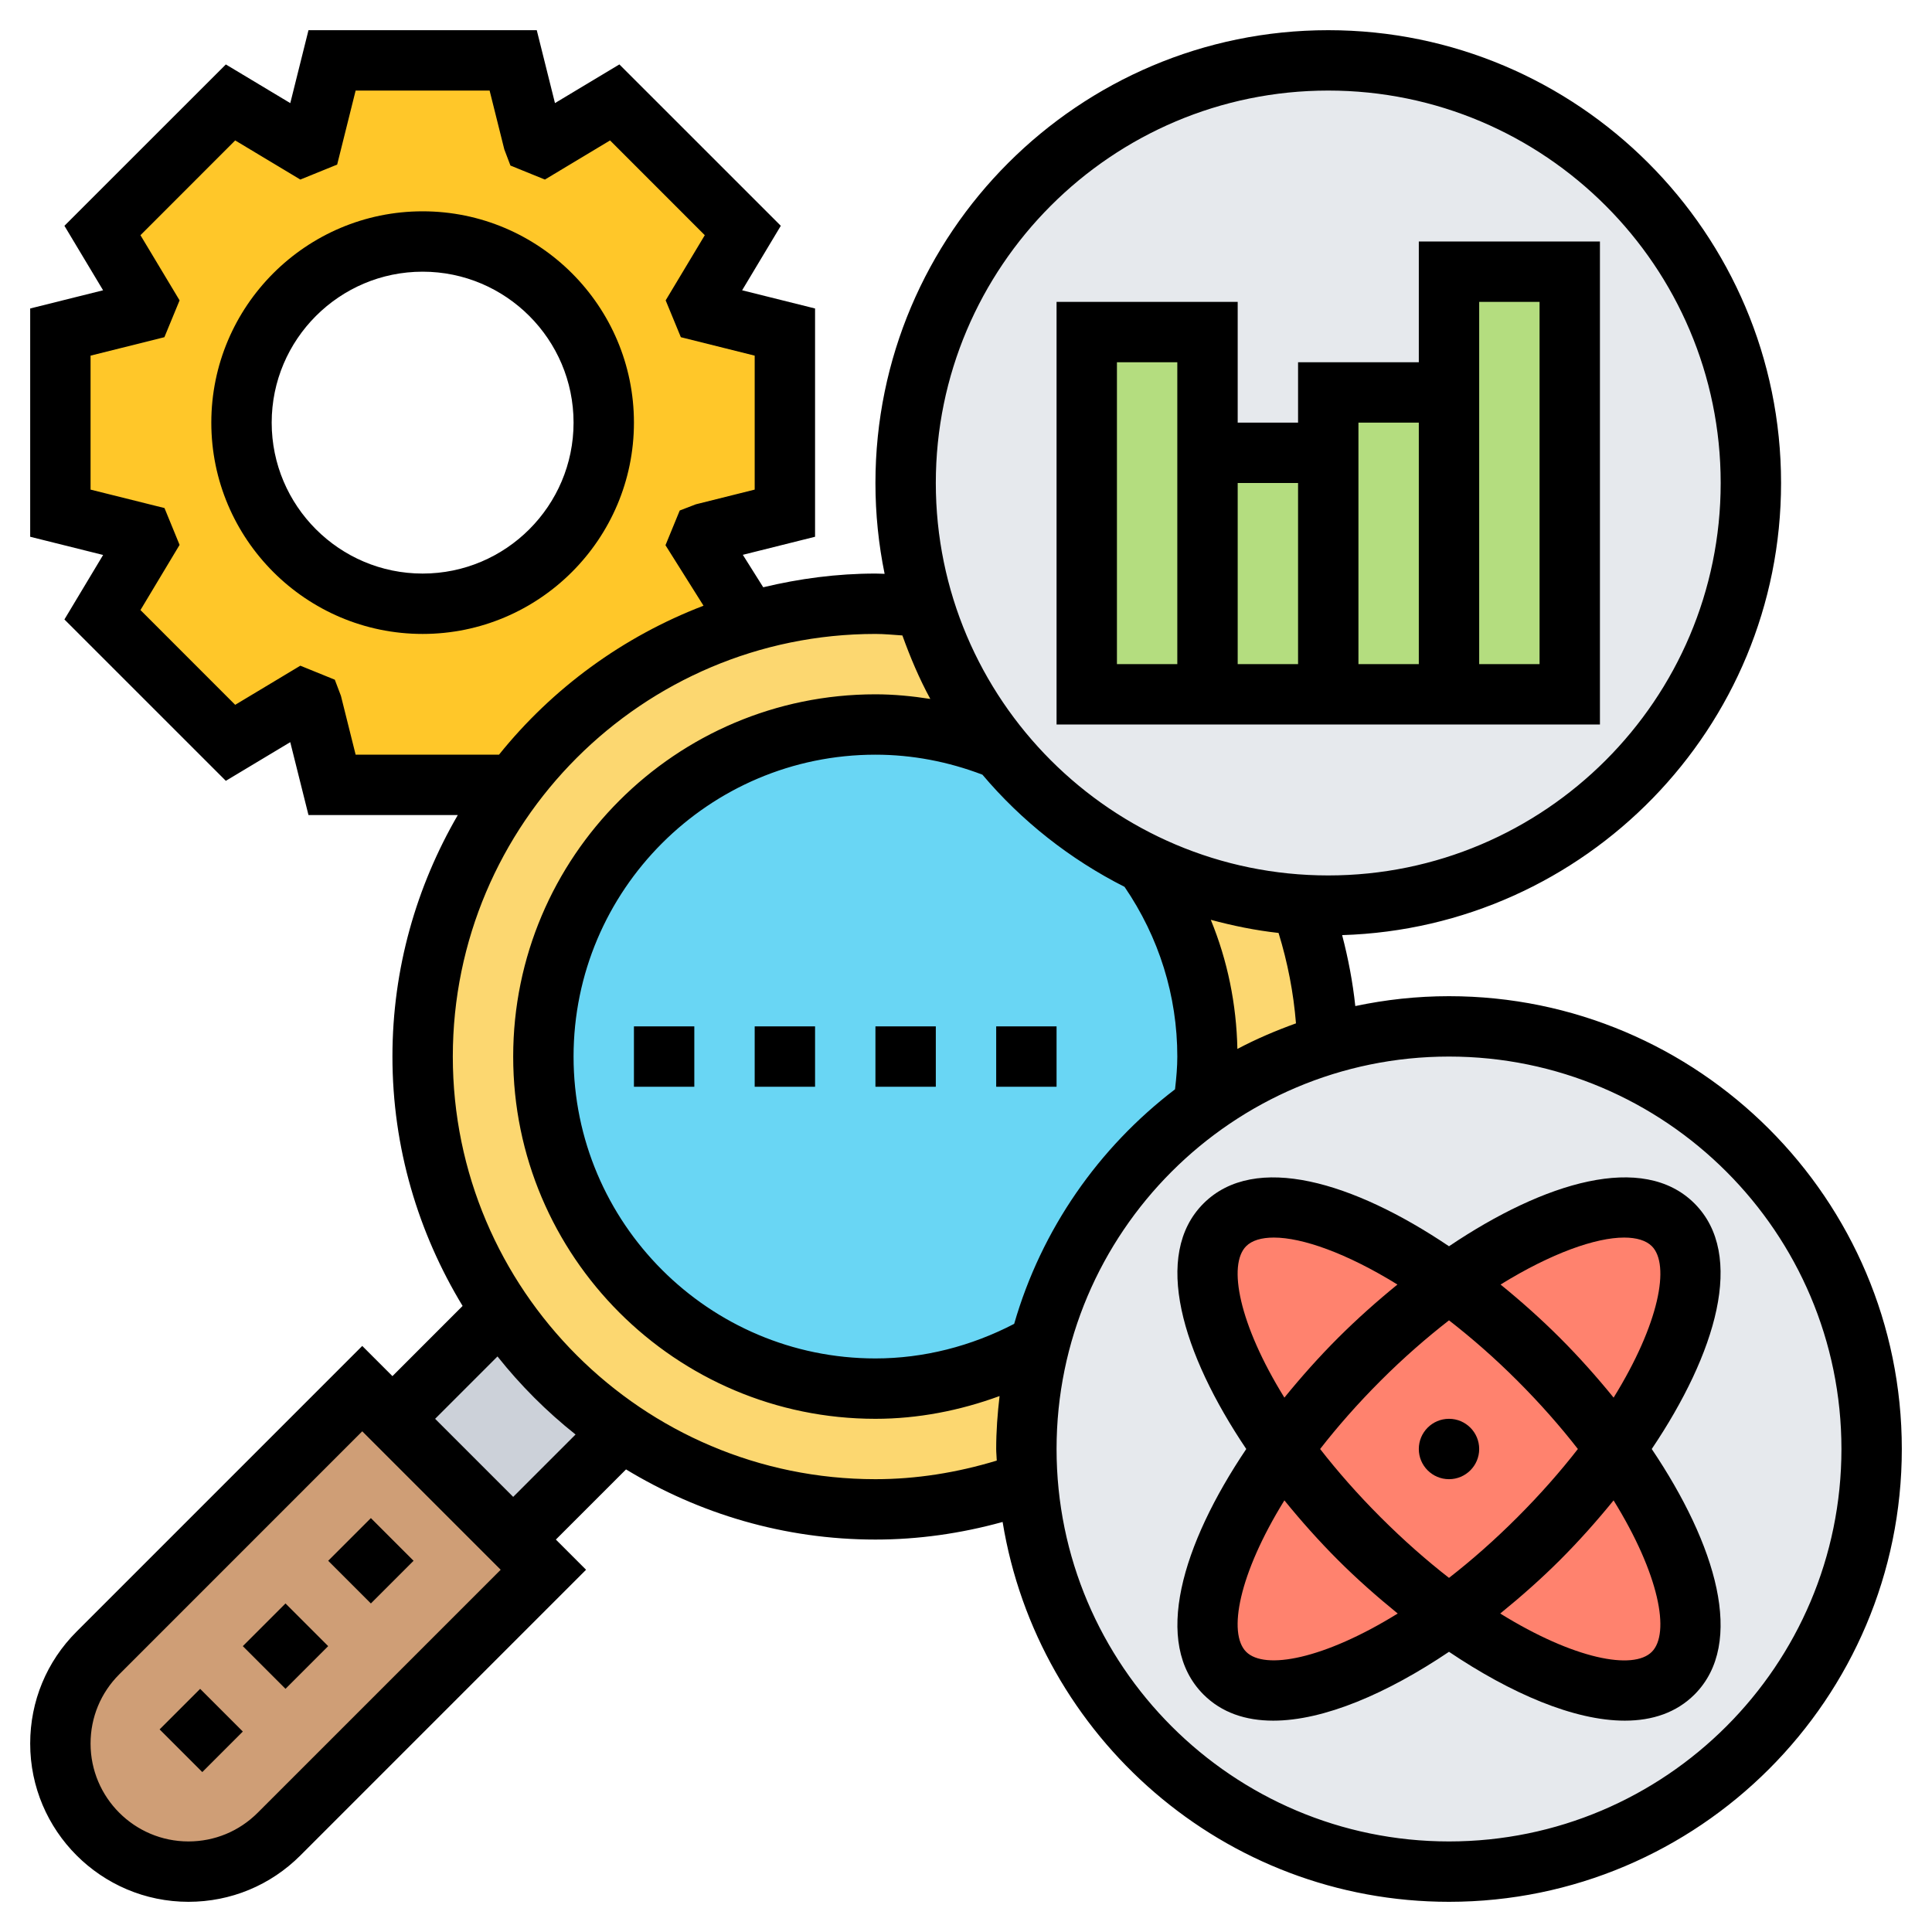
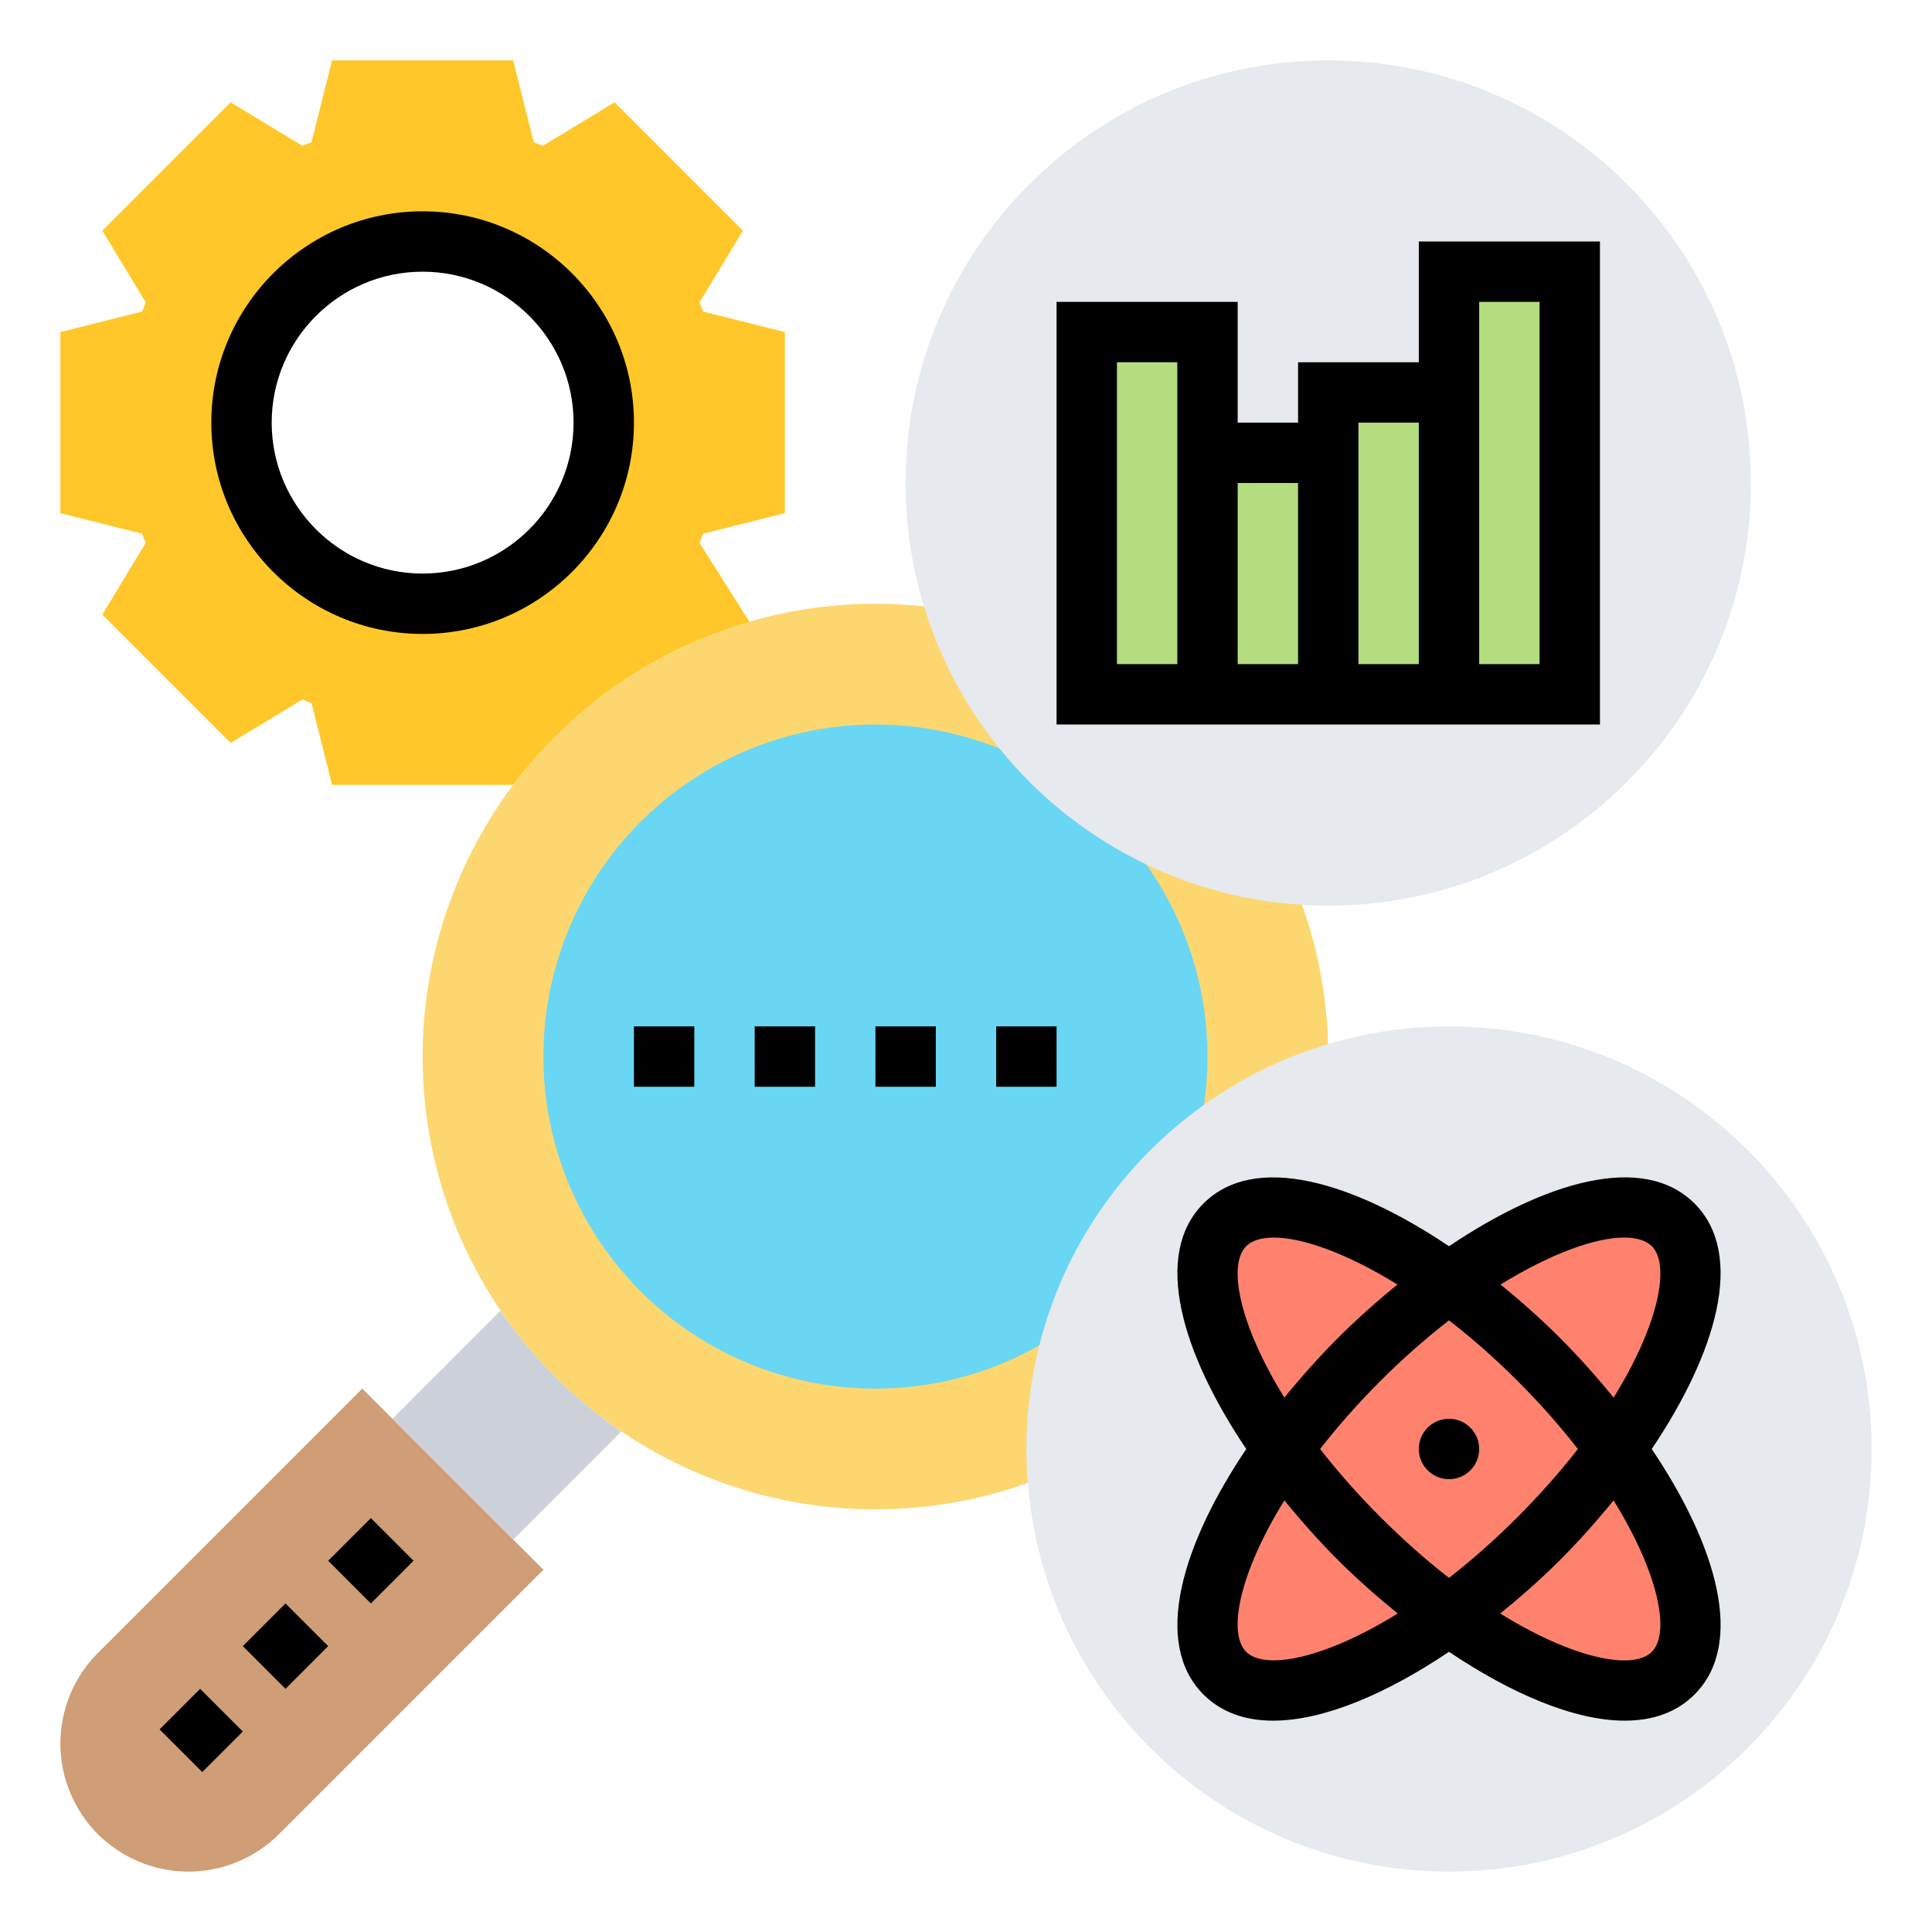
<svg xmlns="http://www.w3.org/2000/svg" id="Layer_35" height="512" viewBox="0 0 64 64" width="512">
  <path d="m13 47 4 4 1 1-8.76 8.76c-.79.79-1.87 1.24-3 1.24-1.17 0-2.23-.48-3-1.24-.76-.77-1.24-1.83-1.24-3 0-1.13.45-2.21 1.24-3l8.76-8.76z" fill="#cf9e76" />
  <path d="m20.58 47.42-3.58 3.58-4-4 3.58-3.58c1.08 1.57 2.43 2.92 4 4z" fill="#ccd1d9" />
  <circle cx="29" cy="35" fill="#fcd770" r="15" />
  <circle cx="29" cy="35" fill="#69d6f4" r="11" />
  <path d="m26 11v6l-2.71.68c-.04.1-.07.2-.12.3l1.65 2.61v.01c-3.16.91-5.89 2.83-7.82 5.4h-6l-.68-2.71c-.1-.04-.2-.07-.3-.12l-2.38 1.44-4.25-4.25 1.44-2.38c-.05-.1-.08-.2-.12-.3l-2.71-.68v-6l2.71-.68c.04-.1.07-.2.12-.3l-1.44-2.38 4.25-4.25 2.38 1.44c.1-.05.2-.08.3-.12l.68-2.71h6l.68 2.71c.1.04.2.07.3.12l2.38-1.44 4.25 4.25-1.44 2.38c.05.1.08.2.12.3zm-6 3c0-3.31-2.69-6-6-6s-6 2.69-6 6 2.69 6 6 6 6-2.69 6-6z" fill="#ffc729" />
  <path d="m39.87 36.61c1.24-.89 2.62-1.58 4.11-2.02 1.27-.38 2.62-.59 4.02-.59 7.73 0 14 6.27 14 14s-6.27 14-14 14c-7.36 0-13.39-5.68-13.95-12.89-.04-.37-.05-.74-.05-1.11 0-1.19.15-2.34.43-3.44.82-3.26 2.79-6.06 5.44-7.95z" fill="#e6e9ed" />
  <path d="m43.11 29.97c-1.83-.11-3.57-.58-5.15-1.34-1.88-.9-3.54-2.21-4.84-3.82-1.12-1.38-1.98-2.98-2.51-4.72-.4-1.29-.61-2.67-.61-4.09 0-7.73 6.27-14 14-14s14 6.27 14 14-6.27 14-14 14c-.3 0-.6-.01-.89-.03z" fill="#e6e9ed" />
  <g fill="#b4dd7f">
    <path d="m52 9v14h-4v-10-4z" />
    <path d="m48 13v10h-4v-8-2z" />
    <path d="m40 15h4v8h-4z" />
    <path d="m40 15v8h-4v-12h4z" />
  </g>
  <path d="m55.43 40.57c-1.25-1.25-4.26-.38-7.43 1.92-3.17-2.3-6.18-3.17-7.43-1.92s-.38 4.26 1.92 7.43c-2.3 3.17-3.17 6.18-1.92 7.43s4.26.38 7.43-1.92c3.17 2.3 6.18 3.17 7.43 1.92s.38-4.26-1.92-7.43c2.3-3.17 3.17-6.18 1.92-7.43z" fill="#ff826e" />
  <path d="m21 14c0-3.859-3.14-7-7-7s-7 3.141-7 7 3.14 7 7 7 7-3.141 7-7zm-7 5c-2.757 0-5-2.243-5-5s2.243-5 5-5 5 2.243 5 5-2.243 5-5 5z" />
  <path d="m53 8h-6v4h-4v2h-2v-4h-6v14h18zm-14 14h-2v-10h2zm2-6h2v6h-2zm4 6v-8h2v8zm6 0h-2v-12h2z" />
  <path d="m56.133 39.867c-1.702-1.702-4.969-.714-8.133 1.417-3.164-2.13-6.432-3.118-8.133-1.417s-.713 4.968 1.417 8.133c-2.13 3.165-3.118 6.432-1.417 8.133.6.6 1.394.866 2.31.866 1.682 0 3.774-.902 5.823-2.281 2.049 1.379 4.141 2.281 5.823 2.281.916 0 1.71-.267 2.31-.866 1.701-1.701.713-4.968-1.417-8.133 2.13-3.165 3.117-6.432 1.417-8.133zm-14.852 1.414c.188-.188.502-.285.918-.285.938 0 2.402.511 4.093 1.556-.682.555-1.346 1.147-1.97 1.77-.625.625-1.219 1.292-1.775 1.976-1.513-2.446-1.879-4.403-1.266-5.017zm6.719 2.457c.737.573 1.497 1.232 2.263 1.998s1.433 1.527 2.006 2.264c-.573.737-1.24 1.498-2.006 2.264s-1.526 1.432-2.263 2.005c-.737-.573-1.497-1.24-2.263-2.005-.766-.766-1.433-1.527-2.006-2.264.573-.737 1.24-1.498 2.006-2.264s1.526-1.425 2.263-1.998zm-6.719 10.981c-.613-.613-.248-2.571 1.266-5.017.556.684 1.15 1.351 1.775 1.976.626.626 1.295 1.216 1.979 1.772-2.447 1.515-4.406 1.881-5.02 1.269zm13.438 0c-.613.616-2.573.248-5.022-1.269.685-.556 1.354-1.147 1.98-1.772.625-.625 1.219-1.292 1.775-1.976 1.514 2.446 1.88 4.403 1.267 5.017zm-1.266-8.421c-.556-.684-1.15-1.351-1.775-1.976-.623-.623-1.288-1.216-1.97-1.77 1.692-1.045 3.155-1.556 4.093-1.556.416 0 .73.098.918.285.613.614.247 2.571-1.266 5.017z" />
  <circle cx="48" cy="48" r="1" />
-   <path d="m48 33c-1.064 0-2.102.115-3.104.327-.084-.79-.233-1.574-.436-2.35 8.057-.246 14.54-6.861 14.54-14.977 0-8.271-6.729-15-15-15s-15 6.729-15 15c0 1.03.105 2.036.304 3.009-.101-.002-.204-.009-.304-.009-1.281 0-2.522.168-3.717.454l-.676-1.075 2.393-.598v-7.562l-2.416-.603 1.281-2.136-5.347-5.346-2.134 1.281-.603-2.415h-7.562l-.603 2.416-2.135-1.281-5.347 5.345 1.281 2.136-2.415.603v7.562l2.416.603-1.282 2.136 5.347 5.346 2.134-1.281.604 2.415h4.946c-1.368 2.357-2.165 5.084-2.165 8 0 3.025.859 5.846 2.324 8.261l-2.324 2.325-1-1-9.464 9.464c-.991.99-1.536 2.306-1.536 3.708 0 2.89 2.352 5.242 5.243 5.242 1.399 0 2.716-.545 3.707-1.535l9.464-9.465-1-1 2.324-2.324c2.415 1.465 5.237 2.324 8.262 2.324 1.415 0 2.827-.2 4.213-.583 1.162 7.123 7.341 12.583 14.787 12.583 8.271 0 15-6.729 15-15s-6.729-15-15-15zm-14.404 10.854c-1.422.74-2.998 1.146-4.596 1.146-5.514 0-10-4.486-10-10s4.486-10 10-10c1.214 0 2.404.228 3.544.662 1.297 1.536 2.899 2.8 4.708 3.716 1.141 1.67 1.748 3.607 1.748 5.622 0 .335-.03.696-.076 1.085-2.528 1.93-4.425 4.636-5.328 7.769zm7.394-9.106c-.031-1.481-.325-2.926-.881-4.278.73.196 1.476.35 2.245.435.303.984.496 1.986.577 2.995-.668.241-1.32.518-1.941.848zm3.01-31.748c7.168 0 13 5.832 13 13s-5.832 13-13 13-13-5.832-13-13 5.832-13 13-13zm-32.219 22-.487-1.949-.203-.535-1.142-.464-2.158 1.296-3.138-3.139 1.296-2.159-.5-1.22-2.449-.611v-4.438l2.446-.611.503-1.22-1.296-2.159 3.138-3.139 2.158 1.296 1.22-.496.612-2.452h4.438l.487 1.949.203.535 1.142.464 2.158-1.296 3.138 3.139-1.296 2.159.503 1.22 2.446.611v4.438l-1.949.487-.534.205-.472 1.15 1.26 2.004c-2.675 1.025-5.009 2.738-6.775 4.935zm-3.245 35.05c-.613.613-1.428.95-2.293.95-1.788 0-3.243-1.454-3.243-3.242 0-.867.337-1.681.95-2.293l8.05-8.051 4.586 4.586zm8.464-10.464-2.586-2.586 2.066-2.066c.761.958 1.628 1.825 2.586 2.586zm12-.586c-7.72 0-14-6.28-14-14s6.28-14 14-14c.286 0 .594.03.893.05.261.726.56 1.433.925 2.103-.6-.093-1.205-.153-1.818-.153-6.617 0-12 5.383-12 12s5.383 12 12 12c1.406 0 2.795-.271 4.112-.754-.068.576-.112 1.16-.112 1.754 0 .13.016.255.019.384-1.321.401-2.669.616-4.019.616zm19 12c-7.168 0-13-5.832-13-13s5.832-13 13-13 13 5.832 13 13-5.832 13-13 13z" />
  <path d="m33 34h2v2h-2z" />
  <path d="m25 34h2v2h-2z" />
  <path d="m29 34h2v2h-2z" />
  <path d="m21 34h2v2h-2z" />
  <path d="m11.293 50.707h2v2h-2z" transform="matrix(.707 -.707 .707 .707 -32.962 23.837)" />
  <path d="m5.722 56.329h1.899v2h-1.899z" transform="matrix(.707 -.707 .707 .707 -38.583 21.509)" />
  <path d="m8.464 53.535h2v2h-2z" transform="matrix(.707 -.707 .707 .707 -35.79 22.665)" />
</svg>